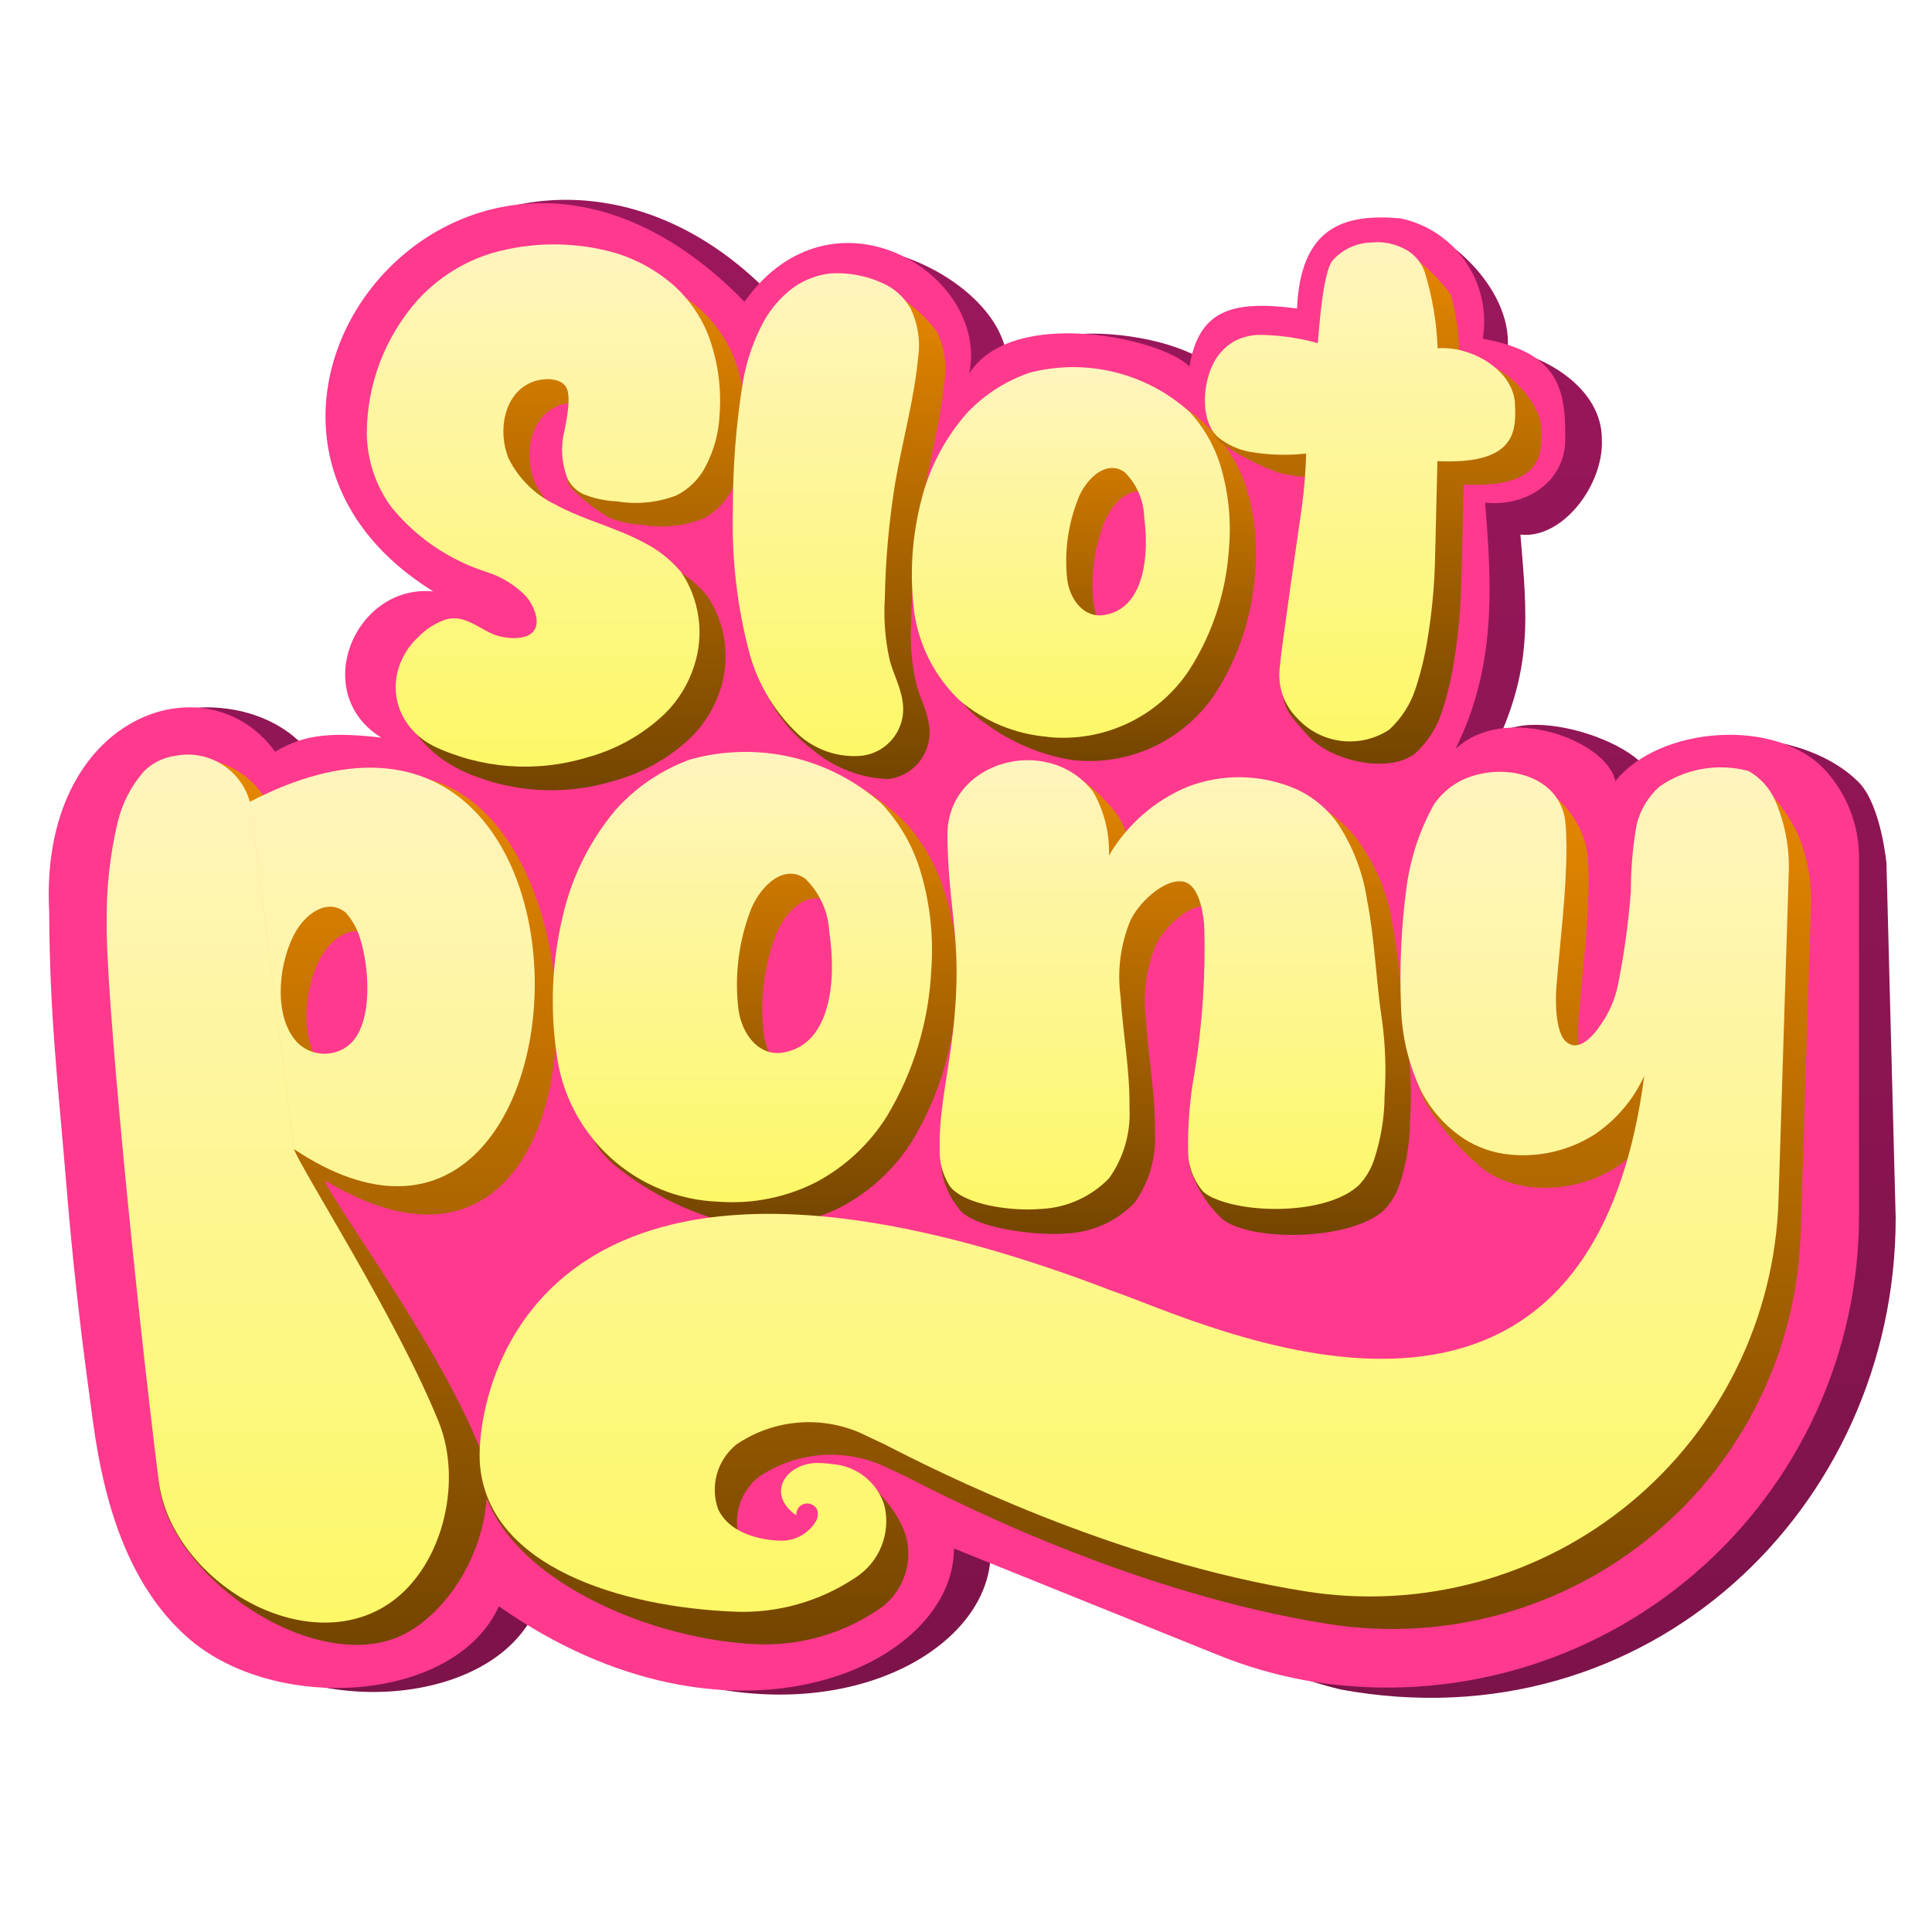
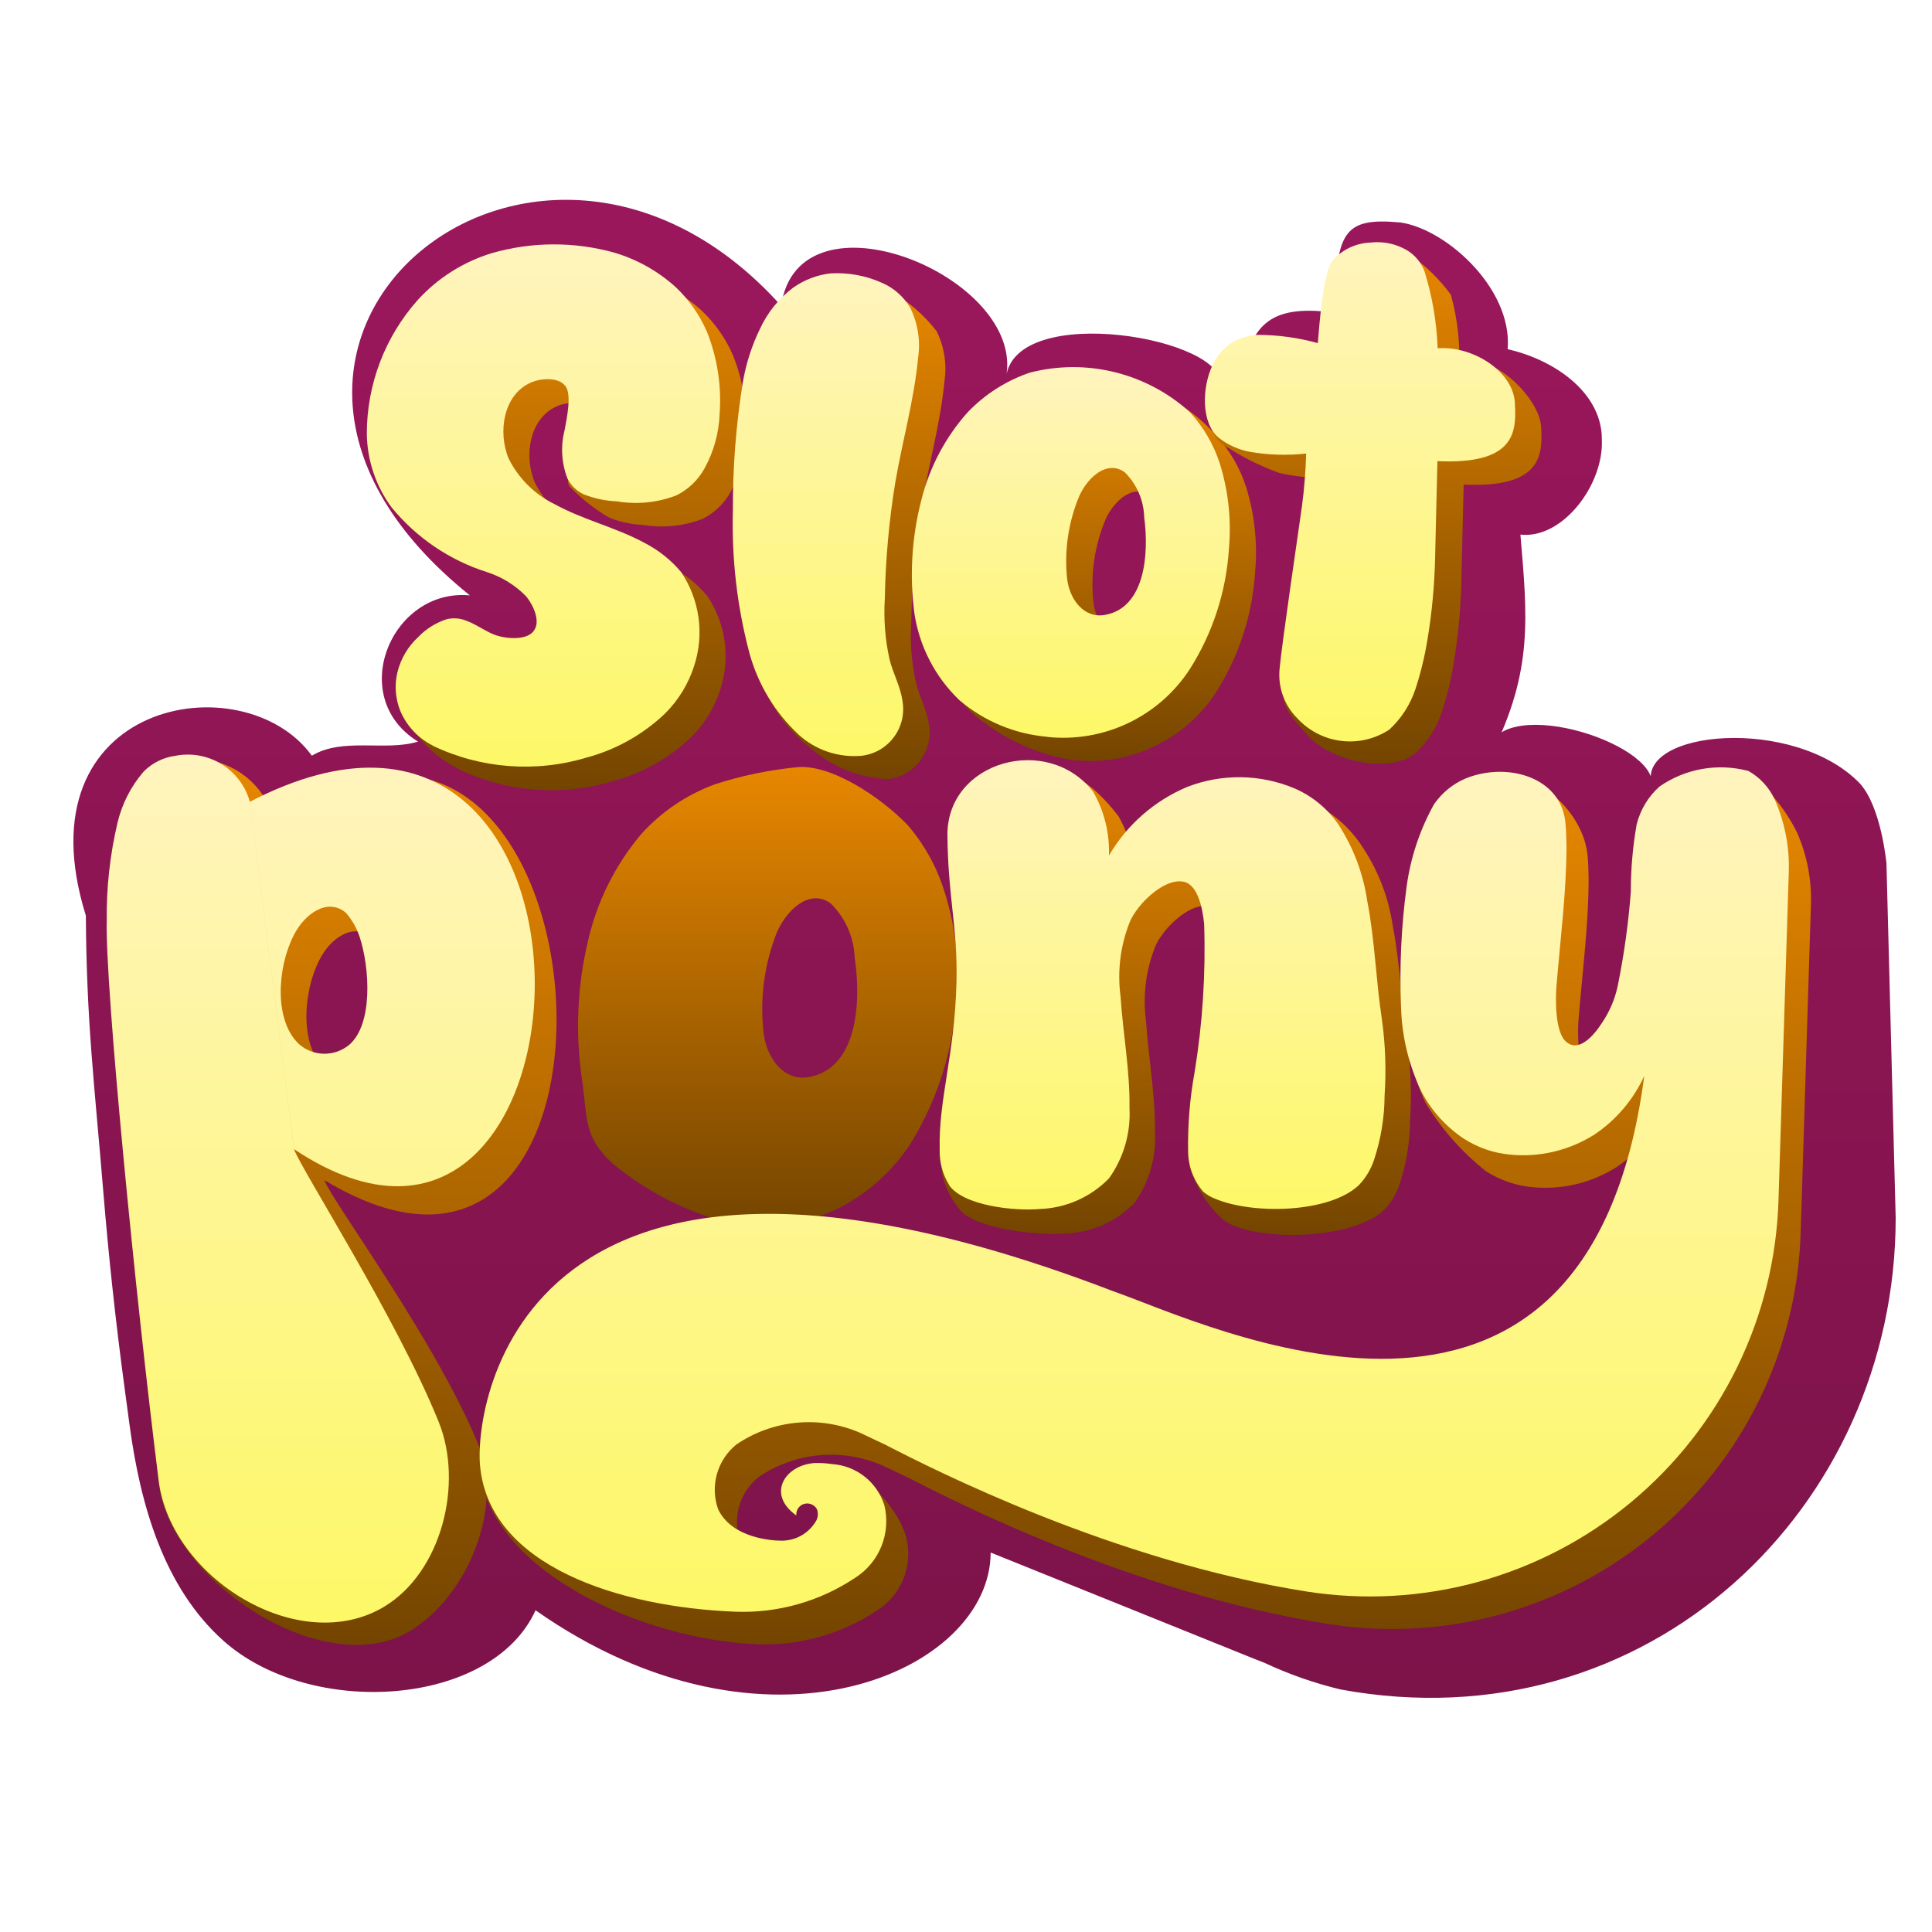
<svg xmlns="http://www.w3.org/2000/svg" width="150" height="150" viewBox="0 0 1000 878" fill="none">
  <g clip-path="url(#clip0_960_40)">
    <mask id="mask0_960_40" style="mask-type:luminance" maskUnits="userSpaceOnUse" x="0" y="0" width="1000" height="878">
      <path d="M0 0H1000V878H0V0Z" fill="white" />
    </mask>
    <g mask="url(#mask0_960_40)">
      <mask id="mask1_960_40" style="mask-type:luminance" maskUnits="userSpaceOnUse" x="-89" y="22" width="1189" height="845">
        <path d="M-88.9 22.217H1099.99V866.875H-88.9V22.217Z" fill="white" />
      </mask>
      <g mask="url(#mask1_960_40)">
        <g filter="url(#filter0_d_960_40)">
          <path d="M787.022 213.721C808.845 216.099 830.167 187.859 829.111 164.519C829.334 137.846 799.211 119.486 771.811 116.263L780.078 120.219C784.8 88.433 749.711 55.925 725.078 52.169C694.434 49.301 692.122 57.503 690.278 98.769C656.3 94.324 646.945 105.782 642.089 134.912L631.511 136.746C636.378 112.162 525.478 92.712 520.7 132.356C531.156 80.343 413.367 32.064 404.323 95.28C277.323 -46.223 82.1 115.907 243.211 245.173C202.623 241.317 178.978 297.753 216.356 320.848C199.511 326.049 177.389 318.481 161.411 328.15C126.178 279.426 9.534 299.198 44.434 410.882C44.767 466.029 48.878 498.115 53.556 554.852C56.274 587.749 59.822 620.564 64.2 653.299L67.134 675.126C72.689 716.059 84.834 758.748 115.656 786.266C160.811 826.543 254.478 820.608 277.2 770.484C396.811 854.405 512.756 802.081 512.756 740.587L649.423 795.69C651.111 796.368 652.756 797.024 654.478 797.669C667.105 803.583 680.298 808.204 693.856 811.461C853.045 840.779 981.2 717.348 981.2 567.41L976.423 383.83C976.423 383.83 973.767 354.857 962.722 342.565C928.722 307.222 846.311 314.957 855.034 343.465C857.734 320.881 772.7 294.686 769.756 327.972L772.2 326.861C793.6 284.039 790.534 256.187 786.967 213.732" fill="url(#paint0_linear_960_40)" />
        </g>
-         <path d="M836.133 343.342C831.578 321.859 778.489 302.599 753.289 326.783C774.689 283.961 772.178 241.595 768.656 199.139C790.478 201.518 811.2 187.792 810.156 164.442C810.378 137.768 804.5 121.097 767.478 114.307C769.771 100.474 766.649 86.289 758.759 74.698C750.869 63.108 738.819 55.004 725.111 52.069C694.467 49.201 673.178 57.403 671.322 98.669C637.345 94.224 620.478 99.636 615.645 128.766C602.311 114.318 524 96.98 501.711 132.289C512.167 80.276 430.6 31.152 385.333 95.213C242.856 -51.635 80.889 156.084 224.222 245.106C183.633 241.25 159.989 297.686 197.367 320.781C173.633 318.136 158.4 318.414 142.422 328.083C107.189 279.371 20.133 308.7 25.445 410.815C25.778 465.962 29.889 498.048 34.567 554.785C37.285 587.682 40.833 620.498 45.211 653.232L48.145 675.06C53.7 715.992 65.844 758.681 96.667 786.199C141.811 826.476 235.489 820.541 258.222 770.417C377.833 854.338 493.778 802.014 493.778 740.521L630.445 795.624C632.133 796.302 633.778 796.957 635.511 797.602C650.09 803.113 665.189 807.134 680.578 809.605C715.472 815.017 751.125 812.796 785.078 803.096C819.031 793.396 850.478 776.446 877.251 753.416C904.023 730.386 925.485 701.823 940.156 669.696C954.827 637.569 962.36 602.641 962.233 567.321V382.83C962.233 366.297 956.127 350.347 945.089 338.041C920.044 310.134 858.933 314.702 836.1 343.342H836.133Z" fill="#FF398D" />
        <g filter="url(#filter1_d_960_40)">
          <path d="M862.611 510.574C856.994 522.923 848.058 533.469 836.8 541.037C823.721 549.357 808.219 553.022 792.8 551.439C784.365 550.615 776.249 547.792 769.122 543.204C756.768 533.418 746.236 521.529 738.011 508.084C731.477 494.448 727.885 479.589 727.467 464.473C727.089 443.545 736.256 433.354 739.533 412.727C741.562 397.748 746.383 383.283 753.744 370.082C757.7 364.348 765.533 344.32 771.967 341.731C793.289 333.129 818.778 355.901 821.611 378.763C822.089 382.775 822.178 387.198 822.267 391.632C822.267 415.383 819.111 439.622 817.122 463.817C816.445 471.075 816.367 488.39 822.133 493.08C828.311 498.559 835.878 490.702 840.611 483.333C844.548 477.544 847.322 471.044 848.778 464.195C852.067 448.053 854.338 431.721 855.578 415.294C855.557 403.658 856.565 392.044 858.589 380.585C860.467 373.005 864.583 366.166 870.4 360.958C880.4 352.645 897.845 335.796 909.7 341.12C918.156 348.646 925.092 357.723 930.133 367.86C935.35 379.708 937.808 392.587 937.322 405.525L932.022 575.146C931.089 605.149 923.784 634.611 910.594 661.574C897.403 688.537 878.628 712.385 855.515 731.532C832.403 750.68 805.483 764.691 776.541 772.633C747.6 780.575 717.301 782.267 687.656 777.597C587.778 761.815 494.878 714.614 469.511 701.544L456.556 695.443C446.232 690.983 434.948 689.208 423.754 690.282C412.561 691.357 401.821 695.246 392.533 701.589C387.71 705.515 384.22 710.838 382.541 716.828C380.862 722.817 381.077 729.179 383.156 735.042C390.2 749.956 410.933 751.29 415.489 751.312C418.998 751.421 422.476 750.626 425.589 749.003C428.703 747.38 431.346 744.983 433.267 742.043C434.016 741.063 434.506 739.909 434.691 738.689C434.875 737.469 434.748 736.222 434.322 735.064C433.817 734.12 433.043 733.347 432.1 732.841L438.044 699.766C451.878 701.566 466.589 721.994 469.156 733.03C470.87 740.089 470.327 747.508 467.602 754.242C464.877 760.975 460.108 766.683 453.967 770.562L453.878 770.617C435.658 782.737 414.101 788.843 392.233 788.077C332.089 785.754 253.344 749.712 248.5 697.754C245.4 664.624 282.244 504.961 587.222 622.046C635.189 638.628 832.967 736.086 862.511 510.551" fill="url(#paint1_linear_960_40)" />
        </g>
        <g filter="url(#filter2_d_960_40)">
          <path d="M165.356 544.482L142.545 364.67C315.622 230.914 346.834 655.977 167.856 547.805M167.856 547.805C171.934 558.919 225.989 631.471 247.856 685.362C260.867 717.47 241.778 763.493 212.078 781.298C168.245 807.56 88.678 756.058 82.278 705.356C72.605 612.605 68.002 519.395 68.489 426.141C68.289 409.148 70.154 392.194 74.045 375.651C76.911 366.315 78.656 348.533 85.745 341.598C90.334 337.152 91.089 330.928 97.734 329.939C108.182 329.169 118.546 332.291 126.831 338.705C135.116 345.119 140.736 354.371 142.611 364.681M193.9 490.658C206.522 480.077 204.7 450.647 199.456 434.699C197.941 430.04 195.479 425.745 192.222 422.085C182.667 414.216 170.8 422.896 165.367 433.799C156.789 450.414 154.911 478.31 168.356 490.424C171.92 493.438 176.426 495.11 181.093 495.151C185.761 495.191 190.295 493.598 193.911 490.646L193.9 490.658Z" fill="url(#paint2_linear_960_40)" />
        </g>
        <g filter="url(#filter3_d_960_40)">
          <path d="M384.9 571.723C359.866 566.638 336.488 555.41 316.867 539.048C301.856 525.144 304.178 515.708 301.178 495.303C297.731 471.627 298.79 447.512 304.3 424.23C308.915 403.782 318.381 384.745 331.9 368.727C342.357 357.117 355.5 348.248 370.178 342.898C383.811 338.507 397.871 335.575 412.122 334.151C429.534 332.162 455.456 349.211 469.722 363.97C478.238 373.826 484.664 385.309 488.611 397.723C494.25 415.042 496.473 433.292 495.156 451.459C493.919 478.354 486.007 504.517 472.134 527.589C463.123 541.913 450.53 553.636 435.6 561.598C419.95 569.565 402.409 573.068 384.9 571.723ZM419.511 494.336C443.3 489.39 446.045 456.738 442.367 432.465C441.912 421.895 437.441 411.897 429.867 404.513C419.2 397 407.478 407.381 402.089 419.662C395.514 436.28 393.177 454.273 395.289 472.019C397.011 485.356 406.4 497.304 419.456 494.336H419.511Z" fill="url(#paint3_linear_960_40)" />
        </g>
        <g filter="url(#filter4_d_960_40)">
          <path d="M496.211 562.387C491.666 556.862 488.64 550.246 487.433 543.193C486.778 517.109 507.345 495.903 508.233 457.916C508.889 429.909 503.845 414.305 503.545 382.119C503.211 343.62 540.322 308.878 578.956 359.535C584.721 369.558 587.558 380.999 587.144 392.555C596.233 376.996 608.355 359.058 624.922 352.456C639.004 345.815 655.036 344.587 669.965 349.005C684.894 353.424 697.676 363.181 705.878 376.418C713.659 388.369 718.765 401.862 720.844 415.972C724.811 436.222 725.289 456.771 728.455 477.399C730.269 490.494 730.731 503.741 729.833 516.931C729.776 528.145 727.954 539.281 724.433 549.928C722.83 554.854 720.151 559.36 716.589 563.12C701.322 577.657 658.344 579.525 638.811 571.434C636.445 570.57 634.249 569.299 632.322 567.677C624.7 560.395 619.026 551.315 615.822 541.27C614.711 527.811 629.855 518.22 631.478 504.817C635.636 479.426 637.3 453.69 636.445 427.975C635.578 419.273 632.911 406.147 624.367 405.903C614.667 405.225 601.8 417.85 597.989 426.83C593.092 439.053 591.43 452.332 593.167 465.384C594.455 484.767 598.078 503.839 597.8 523.177C598.497 536.161 594.767 548.998 587.222 559.586C577.762 569.337 564.888 575.034 551.311 575.479C538.444 576.657 503.533 573.256 496.156 562.409L496.211 562.387Z" fill="url(#paint4_linear_960_40)" />
        </g>
        <g filter="url(#filter5_d_960_40)">
          <path d="M237.577 335.096C227.724 330.268 219.327 322.913 213.244 313.779C210.677 307.389 217.566 303.499 219.222 297.242C220.936 290.169 224.715 283.766 230.077 278.848C234.108 274.67 239.097 271.538 244.611 269.724C248.092 268.855 251.761 269.14 255.066 270.535C260.688 272.558 265.433 276.559 271.033 278.248C276.633 279.938 286.433 280.471 289.788 275.748C293.466 271.024 289.788 262.733 286.033 258.021C280.555 252.086 285.9 234.348 278.255 231.781C258.901 225.643 241.75 214.009 228.888 198.295C220.544 186.97 203.677 187.67 203.333 173.711C203.336 148.189 212.715 123.559 229.688 104.504C240.026 93.138 253.233 84.765 267.922 80.265C288.618 74.291 310.564 74.175 331.322 79.931C343.235 83.433 354.196 89.597 363.377 97.958C370.217 104.463 375.671 112.285 379.411 120.953C384.804 134.485 387.042 149.069 385.955 163.597C385.573 173.41 382.91 183 378.177 191.604C374.847 197.662 369.74 202.554 363.544 205.619C353.752 209.379 343.13 210.438 332.789 208.686C326.814 208.451 320.924 207.187 315.377 204.952C307.753 200.522 300.798 195.028 294.722 188.637C290.8 181.012 304.466 180.09 305.7 171.966C306.733 166.409 309.689 152.916 305.922 148.849C302.466 144.459 293.377 144.881 287.966 147.415C274.266 153.583 270.922 172.599 276.777 186.658C281.924 196.942 290.311 205.245 300.644 210.287C315.333 218.389 332.088 222.167 347.111 230.292C354.344 234.008 360.765 239.127 366 245.351C370.748 252.367 373.837 260.373 375.03 268.762C376.224 277.15 375.492 285.7 372.888 293.763C369.931 303.121 364.75 311.621 357.789 318.536C346.47 329.34 332.633 337.145 317.533 341.242C291.049 349.3 262.509 347.147 237.533 335.207L237.577 335.096Z" fill="url(#paint5_linear_960_40)" />
        </g>
        <g filter="url(#filter6_d_960_40)">
          <path d="M419.689 324.349C407.558 315.057 398.443 302.386 393.489 287.928C386 264.256 393.356 238.138 392.978 213.465C392.87 191.245 394.587 169.054 398.112 147.115C399.737 137.477 402.73 128.121 407 119.33C410.91 110.84 416.88 103.463 424.367 97.869C430.043 93.907 436.614 91.417 443.489 90.623C452.223 89.823 451.945 83.955 460.267 87.344C469.791 92.656 478.143 99.839 484.823 108.461C488.744 116.461 490.151 125.463 488.856 134.278C486.801 155.873 480.811 177.045 477.1 198.406C473.825 218.416 472.005 238.637 471.656 258.91C470.991 269.343 471.787 279.817 474.023 290.029C475.734 297.42 479.678 304.044 480.767 311.779C481.36 315.057 481.274 318.422 480.513 321.665C479.752 324.908 478.333 327.96 476.345 330.632C474.356 333.303 471.839 335.538 468.951 337.197C466.064 338.856 462.866 339.904 459.556 340.275C444.86 339.656 430.815 334.037 419.745 324.349H419.689Z" fill="url(#paint6_linear_960_40)" />
        </g>
        <g filter="url(#filter7_d_960_40)">
          <path d="M555.811 330.506C539.288 327.98 523.627 321.473 510.178 311.546C490.9 298.453 489.067 283.083 486.844 266.323C484.291 246.789 485.517 226.946 490.456 207.875C494.621 191.08 502.804 175.549 514.3 162.619C523.251 153.202 534.36 146.107 546.667 141.947C558.553 137.025 571.368 134.75 584.222 135.279C601.747 139.415 617.558 148.886 629.478 162.386C636.457 170.01 641.722 179.041 644.922 188.87C649.389 203.191 650.993 218.251 649.645 233.192C648.231 255.341 641.244 276.772 629.333 295.497C621.473 307.527 610.448 317.157 597.471 323.328C584.494 329.498 570.068 331.97 555.778 330.473L555.811 330.506ZM585.811 267.334C605.811 263.622 608.522 236.782 605.811 216.755C605.563 208.016 601.958 199.709 595.744 193.56C586.933 187.203 576.989 195.583 572.333 205.597C566.606 219.156 564.4 233.944 565.922 248.585C567.178 259.588 574.889 269.568 585.833 267.345L585.811 267.334Z" fill="url(#paint7_linear_960_40)" />
        </g>
        <g filter="url(#filter8_d_960_40)">
          <path d="M755.155 129.522C764.844 112.851 797.733 141.258 797.744 158.918C798.5 173.455 797.011 189.626 757.589 187.814L756.411 237.16C756.131 251.642 754.795 266.084 752.411 280.371C750.998 289.061 748.906 297.626 746.155 305.989C743.491 313.945 738.859 321.098 732.689 326.783C719.355 337.719 689.356 331.095 677.389 318.225C666.378 306.078 663.589 302.666 664.411 292.53C665.278 282.071 685.844 222.267 687.389 211.509C688.638 202.361 689.398 193.153 689.667 183.924C680.48 184.631 671.239 183.923 662.267 181.824C651.696 178.04 641.646 172.936 632.355 166.631C623.2 158.985 623.756 140.38 629.278 128.988C631.656 123.954 647.589 128.499 652.389 125.821C656.213 123.815 660.431 122.677 664.744 122.487C675.214 122.524 685.632 123.959 695.722 126.754C696.422 118.363 698.378 90.756 703.144 84.232C707.589 78.009 704.255 65.917 711.522 65.25C718.095 64.512 724.728 65.944 730.411 69.329C738.305 74.921 745.249 81.747 750.978 89.545C754.575 102.524 755.968 116.015 755.1 129.455L755.155 129.522Z" fill="url(#paint8_linear_960_40)" />
        </g>
        <path d="M152.167 533.768L129.334 353.99C329.178 250.241 315.056 642.474 152.145 533.768M152.145 533.768C156.223 544.882 205.223 621.002 227.045 674.915C240.056 707.023 228.523 752.835 198.8 770.651C154.967 796.913 88.512 756.102 82.134 705.379C70.145 610.277 54.356 449.425 55.245 415.472C55.045 398.479 56.91 381.524 60.8 364.981C63.103 355.127 67.766 345.98 74.389 338.33C78.805 333.884 84.568 331.024 90.778 330.195C99.009 328.576 107.547 330.121 114.69 334.521C121.832 338.921 127.053 345.853 129.312 353.934M180.6 479.922C193.223 469.341 191.4 439.911 186.156 423.963C184.642 419.304 182.179 415.009 178.923 411.349C169.367 403.48 157.5 412.16 152.067 423.063C143.489 439.678 141.612 467.574 155.056 479.688C158.62 482.702 163.127 484.374 167.794 484.415C172.461 484.455 176.995 482.862 180.612 479.91L180.6 479.922Z" fill="url(#paint9_linear_960_40)" />
-         <path d="M371.822 560.998C351.077 560.235 331.277 552.134 315.945 538.135C300.613 524.137 290.746 505.15 288.1 484.556C284.653 460.88 285.712 436.765 291.222 413.483C295.837 393.035 305.304 373.998 318.822 357.98C329.278 346.37 342.421 337.501 357.1 332.151C374.264 327.317 392.37 326.891 409.742 330.912C427.114 334.934 443.192 343.272 456.489 355.157C465.004 364.299 471.484 375.144 475.5 386.976C481.138 404.295 483.361 422.545 482.044 440.712C480.809 467.607 472.896 493.771 459.022 516.842C450.013 531.17 437.42 542.897 422.489 550.862C406.839 558.829 389.297 562.332 371.789 560.987L371.822 560.998ZM406.422 483.6C430.211 478.654 432.955 446.002 429.277 421.729C428.823 411.159 424.352 401.161 416.777 393.777C406.111 386.264 394.389 396.645 389 408.926C382.424 425.544 380.087 443.537 382.2 461.283C383.922 474.62 393.311 486.568 406.378 483.6H406.422Z" fill="url(#paint10_linear_960_40)" />
        <path d="M491.211 552.251C487.853 546.75 486.176 540.388 486.389 533.946C485.733 507.873 494.166 485.167 495.078 447.18C495.733 419.173 490.689 403.569 490.389 371.383C490.055 332.884 542.356 318.469 565.8 348.799C571.565 358.822 574.402 370.263 573.989 381.819C583.293 365.927 597.489 353.474 614.456 346.321C632.506 339.304 652.585 339.627 670.4 347.221C679.391 351.198 687.109 357.582 692.7 365.67C700.481 377.622 705.587 391.115 707.667 405.225C711.633 425.474 712.111 446.024 715.278 466.651C717.092 479.747 717.553 492.994 716.655 506.184C716.598 517.398 714.776 528.534 711.256 539.181C709.652 544.106 706.972 548.613 703.411 552.373C688.144 566.91 648.855 567.699 629.3 559.608C626.934 558.745 624.738 557.473 622.811 555.852C617.836 550.065 615.059 542.711 614.967 535.08C614.724 521.348 615.841 507.626 618.3 494.114C622.458 468.724 624.122 442.987 623.267 417.272C622.4 408.57 619.733 395.444 611.189 395.2C601.489 394.522 588.622 407.148 584.811 416.128C579.914 428.35 578.253 441.629 579.989 454.682C581.278 474.064 584.9 493.136 584.622 512.474C585.319 525.458 581.59 538.295 574.044 548.883C564.586 558.636 551.71 564.334 538.133 564.776C525.266 565.954 498.533 563.187 491.133 552.284L491.211 552.251Z" fill="url(#paint11_linear_960_40)" />
        <path d="M224.034 324.927C216.52 321.167 210.58 314.867 207.267 307.144C204.659 300.779 204.104 293.758 205.678 287.062C207.392 279.989 211.171 273.586 216.534 268.668C220.564 264.49 225.553 261.358 231.067 259.543C234.548 258.675 238.217 258.96 241.523 260.355C247.145 262.378 251.889 266.379 257.489 268.068C263.089 269.757 272.889 270.291 276.245 265.567C279.923 260.844 276.245 252.553 272.489 247.84C266.834 241.978 259.813 237.61 252.056 235.126C232.702 228.988 215.551 217.354 202.689 201.64C194.527 190.595 190.041 177.264 189.867 163.53C189.859 138.005 199.231 113.366 216.201 94.302C226.538 82.935 239.745 74.562 254.434 70.062C275.13 64.088 297.076 63.973 317.834 69.729C329.747 73.23 340.708 79.394 349.889 87.755C356.729 94.261 362.183 102.083 365.923 110.75C371.315 124.283 373.554 138.867 372.467 153.394C372.085 163.208 369.422 172.797 364.689 181.401C361.361 187.464 356.253 192.359 350.056 195.427C340.264 199.188 329.642 200.247 319.3 198.495C313.325 198.259 307.436 196.996 301.89 194.76C298.344 193.047 295.468 190.205 293.712 186.681C290.634 178.713 290.114 169.985 292.223 161.708C293.256 156.151 296.212 142.658 292.445 138.591C288.989 134.201 279.901 134.623 274.489 137.157C260.789 143.325 257.445 162.341 263.301 176.4C268.442 186.681 276.831 194.979 287.167 200.006C301.856 208.108 318.612 211.887 333.634 220.011C340.867 223.727 347.288 228.847 352.523 235.071C357.266 242.1 360.345 250.119 361.525 258.518C362.706 266.916 361.956 275.473 359.334 283.538C356.377 292.896 351.195 301.396 344.234 308.311C332.915 319.116 319.078 326.92 303.978 331.017C277.495 339.075 248.954 336.922 223.978 324.982L224.034 324.927Z" fill="url(#paint12_linear_960_40)" />
        <path d="M413.078 318.981C401.081 307.672 392.408 293.293 388 277.404C381.571 253.264 378.656 228.323 379.345 203.351C379.233 181.132 380.946 158.94 384.467 137.001C386.092 127.364 389.085 118.008 393.356 109.217C397.267 100.728 403.237 93.351 410.723 87.756C416.398 83.793 422.969 81.303 429.845 80.509C438.859 79.966 447.872 81.585 456.134 85.233C462.452 87.857 467.736 92.479 471.178 98.392C475.1 106.392 476.506 115.393 475.211 124.209C473.156 145.804 467.167 166.976 463.456 188.337C460.174 208.342 458.347 228.56 457.989 248.83C457.324 259.262 458.12 269.737 460.356 279.949C462.067 287.339 466.012 293.963 467.101 301.699C467.694 304.976 467.607 308.341 466.846 311.584C466.085 314.827 464.667 317.879 462.678 320.551C460.689 323.223 458.172 325.458 455.284 327.117C452.397 328.776 449.199 329.823 445.889 330.195C439.938 330.72 433.943 329.994 428.289 328.065C422.634 326.136 417.446 323.045 413.056 318.992L413.078 318.981Z" fill="url(#paint13_linear_960_40)" />
        <path d="M542.223 320.381C525.405 318.984 509.447 312.354 496.589 301.421C483.996 289.364 475.785 273.45 473.256 256.198C470.718 236.673 471.955 216.842 476.9 197.783C481.066 180.989 489.248 165.458 500.745 152.527C509.696 143.111 520.805 136.015 533.111 131.856C547.529 128.148 562.642 128.081 577.092 131.66C591.543 135.239 604.878 142.352 615.9 152.361C622.882 159.985 628.152 169.015 631.356 178.845C635.823 193.166 637.427 208.227 636.078 223.168C634.664 245.316 627.677 266.747 615.767 285.472C607.906 297.503 596.881 307.132 583.904 313.303C570.928 319.473 556.502 321.945 542.211 320.448L542.223 320.381ZM572.222 257.21C592.222 253.497 594.934 226.657 592.223 206.63C591.974 197.891 588.369 189.584 582.156 183.435C573.345 177.078 563.4 185.458 558.745 195.472C553.017 209.031 550.811 223.819 552.333 238.46C553.589 249.463 561.3 259.443 572.245 257.221L572.222 257.21Z" fill="url(#paint14_linear_960_40)" />
        <path d="M744.267 119.286C761.856 117.852 784.133 131.155 784.156 148.793C784.911 163.33 783.422 179.501 744 177.689L742.822 227.035C742.542 241.513 741.205 255.952 738.822 270.235C737.409 278.925 735.317 287.49 732.567 295.853C729.902 303.809 725.27 310.962 719.1 316.647C711.728 321.512 702.86 323.578 694.098 322.474C685.335 321.369 677.257 317.166 671.322 310.623C667.982 307.249 665.443 303.167 663.893 298.679C662.342 294.191 661.821 289.411 662.367 284.694C663.233 274.236 672.3 212.131 673.845 201.34C675.075 192.191 675.817 182.983 676.067 173.755C666.306 174.845 656.44 174.535 646.767 172.833C640.91 171.734 635.408 169.228 630.734 165.531C621.578 157.884 622.133 139.28 627.656 127.888C630.026 122.775 633.903 118.509 638.767 115.663C642.59 113.657 646.809 112.519 651.122 112.328C661.592 112.366 672.01 113.801 682.1 116.596C682.8 108.205 684.756 80.598 689.522 74.074C692.016 71.188 695.08 68.85 698.523 67.209C701.965 65.568 705.711 64.659 709.522 64.539C716.095 63.8 722.728 65.233 728.411 68.617C732.483 71.131 735.609 74.921 737.3 79.398C741.332 92.302 743.626 105.686 744.122 119.197L744.267 119.286Z" fill="url(#paint15_linear_960_40)" />
        <path d="M851.145 495.737C845.527 508.086 836.591 518.632 825.334 526.2C812.255 534.52 796.753 538.185 781.334 536.602C772.899 535.778 764.782 532.955 757.656 528.367C748.414 522.21 740.871 513.824 735.723 503.983C729.189 490.347 725.596 475.488 725.178 460.372C724.311 439.5 725.278 418.592 728.067 397.89C730.096 382.911 734.916 368.446 742.278 355.245C746.359 349.333 752.04 344.706 758.656 341.909C779.978 333.307 807.311 341.042 810.156 363.914C810.634 367.926 810.723 372.35 810.811 376.784C810.811 400.535 807.656 424.774 805.667 448.969C804.989 456.226 804.911 473.542 810.678 478.232C816.856 483.711 824.423 475.854 829.156 468.485C833.092 462.695 835.866 456.195 837.323 449.347C840.611 433.205 842.882 416.873 844.123 400.446C844.102 388.81 845.109 377.195 847.134 365.737C849.012 358.157 853.127 351.318 858.945 346.11C865.577 341.5 873.135 338.392 881.091 337.002C889.046 335.612 897.21 335.975 905.011 338.063C911.039 341.464 915.824 346.701 918.667 353.011C923.883 364.86 926.341 377.739 925.856 390.677L920.545 560.297C919.615 590.302 912.313 619.766 899.123 646.731C885.933 673.696 867.158 697.544 844.045 716.693C820.932 735.842 794.01 749.852 765.067 757.792C736.125 765.733 705.824 767.422 676.178 762.748C576.3 746.967 483.4 699.766 458.034 686.685L445.078 680.572C434.757 676.117 423.478 674.343 412.288 675.418C401.099 676.493 390.363 680.38 381.078 686.718C376.255 690.645 372.765 695.968 371.086 701.957C369.407 707.946 369.621 714.309 371.7 720.171C378.745 735.086 399.478 736.42 404.034 736.442C407.543 736.551 411.021 735.755 414.134 734.132C417.247 732.509 419.891 730.113 421.811 727.173C422.561 726.193 423.051 725.039 423.235 723.819C423.42 722.599 423.293 721.351 422.867 720.193C422.361 719.25 421.588 718.476 420.645 717.971C419.747 717.443 418.72 717.175 417.679 717.196C416.638 717.217 415.624 717.526 414.748 718.089C413.872 718.652 413.169 719.447 412.717 720.386C412.266 721.324 412.083 722.369 412.189 723.405C396.634 712.425 406.211 697.332 421.611 696.265C424.651 696.171 427.694 696.353 430.7 696.81C436.842 697.216 442.716 699.477 447.547 703.292C452.377 707.108 455.937 712.3 457.756 718.182C459.471 725.241 458.927 732.66 456.202 739.393C453.477 746.127 448.708 751.835 442.567 755.713L442.478 755.769C424.259 767.889 402.701 773.995 380.834 773.229C320.689 770.906 253.345 749.712 248.478 697.743C245.378 664.613 270.823 490.124 575.811 607.198C623.778 623.78 821.545 721.238 851.089 495.703" fill="url(#paint16_linear_960_40)" />
      </g>
    </g>
  </g>
  <defs>
    <filter id="filter0_d_960_40" x="34.992" y="39.429" width="949.208" height="781.372" filterUnits="userSpaceOnUse" color-interpolation-filters="sRGB">
      <feFlood flood-opacity="0" result="BackgroundImageFix" />
      <feColorMatrix in="SourceAlpha" type="matrix" values="0 0 0 0 0 0 0 0 0 0 0 0 0 0 0 0 0 0 127 0" result="hardAlpha" />
      <feOffset dy="2" />
      <feGaussianBlur stdDeviation="1.5" />
      <feColorMatrix type="matrix" values="0 0 0 0 0 0 0 0 0 0 0 0 0 0 0 0 0 0 0.333 0" />
      <feBlend mode="normal" in2="BackgroundImageFix" result="effect1_dropShadow_960_40" />
      <feBlend mode="normal" in="SourceGraphic" in2="effect1_dropShadow_960_40" result="shape" />
    </filter>
    <filter id="filter1_d_960_40" x="245.331" y="338.872" width="695.052" height="454.27" filterUnits="userSpaceOnUse" color-interpolation-filters="sRGB">
      <feFlood flood-opacity="0" result="BackgroundImageFix" />
      <feColorMatrix in="SourceAlpha" type="matrix" values="0 0 0 0 0 0 0 0 0 0 0 0 0 0 0 0 0 0 127 0" result="hardAlpha" />
      <feOffset dy="2" />
      <feGaussianBlur stdDeviation="1.5" />
      <feColorMatrix type="matrix" values="0 0 0 0 0 0 0 0 0 0 0 0 0 0 0 0 0 0 0.376 0" />
      <feBlend mode="normal" in2="BackgroundImageFix" result="effect1_dropShadow_960_40" />
      <feBlend mode="normal" in="SourceGraphic" in2="effect1_dropShadow_960_40" result="shape" />
    </filter>
    <filter id="filter2_d_960_40" x="65.454" y="328.824" width="225.613" height="464.562" filterUnits="userSpaceOnUse" color-interpolation-filters="sRGB">
      <feFlood flood-opacity="0" result="BackgroundImageFix" />
      <feColorMatrix in="SourceAlpha" type="matrix" values="0 0 0 0 0 0 0 0 0 0 0 0 0 0 0 0 0 0 127 0" result="hardAlpha" />
      <feOffset dy="2" />
      <feGaussianBlur stdDeviation="1.5" />
      <feColorMatrix type="matrix" values="0 0 0 0 0 0 0 0 0 0 0 0 0 0 0 0 0 0 0.376 0" />
      <feBlend mode="normal" in2="BackgroundImageFix" result="effect1_dropShadow_960_40" />
      <feBlend mode="normal" in="SourceGraphic" in2="effect1_dropShadow_960_40" result="shape" />
    </filter>
    <filter id="filter3_d_960_40" x="296.197" y="332.992" width="202.327" height="244.011" filterUnits="userSpaceOnUse" color-interpolation-filters="sRGB">
      <feFlood flood-opacity="0" result="BackgroundImageFix" />
      <feColorMatrix in="SourceAlpha" type="matrix" values="0 0 0 0 0 0 0 0 0 0 0 0 0 0 0 0 0 0 127 0" result="hardAlpha" />
      <feOffset dy="2" />
      <feGaussianBlur stdDeviation="1.5" />
      <feColorMatrix type="matrix" values="0 0 0 0 0 0 0 0 0 0 0 0 0 0 0 0 0 0 0.376 0" />
      <feBlend mode="normal" in2="BackgroundImageFix" result="effect1_dropShadow_960_40" />
      <feBlend mode="normal" in="SourceGraphic" in2="effect1_dropShadow_960_40" result="shape" />
    </filter>
    <filter id="filter4_d_960_40" x="484.418" y="333.219" width="248.86" height="247.977" filterUnits="userSpaceOnUse" color-interpolation-filters="sRGB">
      <feFlood flood-opacity="0" result="BackgroundImageFix" />
      <feColorMatrix in="SourceAlpha" type="matrix" values="0 0 0 0 0 0 0 0 0 0 0 0 0 0 0 0 0 0 127 0" result="hardAlpha" />
      <feOffset dy="2" />
      <feGaussianBlur stdDeviation="1.5" />
      <feColorMatrix type="matrix" values="0 0 0 0 0 0 0 0 0 0 0 0 0 0 0 0 0 0 0.376 0" />
      <feBlend mode="normal" in2="BackgroundImageFix" result="effect1_dropShadow_960_40" />
      <feBlend mode="normal" in="SourceGraphic" in2="effect1_dropShadow_960_40" result="shape" />
    </filter>
    <filter id="filter5_d_960_40" x="200.333" y="74.698" width="188.89" height="276.34" filterUnits="userSpaceOnUse" color-interpolation-filters="sRGB">
      <feFlood flood-opacity="0" result="BackgroundImageFix" />
      <feColorMatrix in="SourceAlpha" type="matrix" values="0 0 0 0 0 0 0 0 0 0 0 0 0 0 0 0 0 0 127 0" result="hardAlpha" />
      <feOffset dy="2" />
      <feGaussianBlur stdDeviation="1.5" />
      <feColorMatrix type="matrix" values="0 0 0 0 0 0 0 0 0 0 0 0 0 0 0 0 0 0 0.376 0" />
      <feBlend mode="normal" in2="BackgroundImageFix" result="effect1_dropShadow_960_40" />
      <feBlend mode="normal" in="SourceGraphic" in2="effect1_dropShadow_960_40" result="shape" />
    </filter>
    <filter id="filter6_d_960_40" x="387.111" y="85.299" width="105.213" height="259.976" filterUnits="userSpaceOnUse" color-interpolation-filters="sRGB">
      <feFlood flood-opacity="0" result="BackgroundImageFix" />
      <feColorMatrix in="SourceAlpha" type="matrix" values="0 0 0 0 0 0 0 0 0 0 0 0 0 0 0 0 0 0 127 0" result="hardAlpha" />
      <feOffset dy="2" />
      <feGaussianBlur stdDeviation="1.5" />
      <feColorMatrix type="matrix" values="0 0 0 0 0 0 0 0 0 0 0 0 0 0 0 0 0 0 0.376 0" />
      <feBlend mode="normal" in2="BackgroundImageFix" result="effect1_dropShadow_960_40" />
      <feBlend mode="normal" in="SourceGraphic" in2="effect1_dropShadow_960_40" result="shape" />
    </filter>
    <filter id="filter7_d_960_40" x="482.548" y="134.204" width="170.56" height="201.694" filterUnits="userSpaceOnUse" color-interpolation-filters="sRGB">
      <feFlood flood-opacity="0" result="BackgroundImageFix" />
      <feColorMatrix in="SourceAlpha" type="matrix" values="0 0 0 0 0 0 0 0 0 0 0 0 0 0 0 0 0 0 127 0" result="hardAlpha" />
      <feOffset dy="2" />
      <feGaussianBlur stdDeviation="1.5" />
      <feColorMatrix type="matrix" values="0 0 0 0 0 0 0 0 0 0 0 0 0 0 0 0 0 0 0.376 0" />
      <feBlend mode="normal" in2="BackgroundImageFix" result="effect1_dropShadow_960_40" />
      <feBlend mode="normal" in="SourceGraphic" in2="effect1_dropShadow_960_40" result="shape" />
    </filter>
    <filter id="filter8_d_960_40" x="622.271" y="64.061" width="178.597" height="273.237" filterUnits="userSpaceOnUse" color-interpolation-filters="sRGB">
      <feFlood flood-opacity="0" result="BackgroundImageFix" />
      <feColorMatrix in="SourceAlpha" type="matrix" values="0 0 0 0 0 0 0 0 0 0 0 0 0 0 0 0 0 0 127 0" result="hardAlpha" />
      <feOffset dy="2" />
      <feGaussianBlur stdDeviation="1.5" />
      <feColorMatrix type="matrix" values="0 0 0 0 0 0 0 0 0 0 0 0 0 0 0 0 0 0 0.376 0" />
      <feBlend mode="normal" in2="BackgroundImageFix" result="effect1_dropShadow_960_40" />
      <feBlend mode="normal" in="SourceGraphic" in2="effect1_dropShadow_960_40" result="shape" />
    </filter>
    <linearGradient id="paint0_linear_960_40" x1="509.596" y1="40.429" x2="509.596" y2="815.8" gradientUnits="userSpaceOnUse">
      <stop stop-color="#9B175C" />
      <stop offset="1" stop-color="#7C1349" />
    </linearGradient>
    <linearGradient id="paint1_linear_960_40" x1="592.857" y1="339.872" x2="592.857" y2="788.141" gradientUnits="userSpaceOnUse">
      <stop stop-color="#E78700" />
      <stop offset="1" stop-color="#744500" />
    </linearGradient>
    <linearGradient id="paint2_linear_960_40" x1="178.261" y1="329.824" x2="178.261" y2="788.387" gradientUnits="userSpaceOnUse">
      <stop stop-color="#E78700" />
      <stop offset="1" stop-color="#744500" />
    </linearGradient>
    <linearGradient id="paint3_linear_960_40" x1="397.361" y1="333.992" x2="397.361" y2="572.003" gradientUnits="userSpaceOnUse">
      <stop stop-color="#E78700" />
      <stop offset="1" stop-color="#744500" />
    </linearGradient>
    <linearGradient id="paint4_linear_960_40" x1="608.848" y1="334.219" x2="608.848" y2="576.196" gradientUnits="userSpaceOnUse">
      <stop stop-color="#E78700" />
      <stop offset="1" stop-color="#744500" />
    </linearGradient>
    <linearGradient id="paint5_linear_960_40" x1="294.778" y1="75.698" x2="294.778" y2="346.038" gradientUnits="userSpaceOnUse">
      <stop stop-color="#E78700" />
      <stop offset="1" stop-color="#744500" />
    </linearGradient>
    <linearGradient id="paint6_linear_960_40" x1="439.718" y1="86.299" x2="439.718" y2="340.275" gradientUnits="userSpaceOnUse">
      <stop stop-color="#E78700" />
      <stop offset="1" stop-color="#744500" />
    </linearGradient>
    <linearGradient id="paint7_linear_960_40" x1="567.828" y1="135.204" x2="567.828" y2="330.898" gradientUnits="userSpaceOnUse">
      <stop stop-color="#E78700" />
      <stop offset="1" stop-color="#744500" />
    </linearGradient>
    <linearGradient id="paint8_linear_960_40" x1="711.57" y1="65.061" x2="711.57" y2="332.297" gradientUnits="userSpaceOnUse">
      <stop stop-color="#E78700" />
      <stop offset="1" stop-color="#744500" />
    </linearGradient>
    <linearGradient id="paint9_linear_960_40" x1="166.001" y1="329.568" x2="166.001" y2="778.857" gradientUnits="userSpaceOnUse">
      <stop stop-color="#FFF4BE" />
      <stop offset="1" stop-color="#FDF867" />
    </linearGradient>
    <linearGradient id="paint10_linear_960_40" x1="384.266" y1="328.182" x2="384.266" y2="561.268" gradientUnits="userSpaceOnUse">
      <stop stop-color="#FFF4BE" />
      <stop offset="1" stop-color="#FDF867" />
    </linearGradient>
    <linearGradient id="paint11_linear_960_40" x1="601.726" y1="332.463" x2="601.726" y2="565.028" gradientUnits="userSpaceOnUse">
      <stop stop-color="#FFF4BE" />
      <stop offset="1" stop-color="#FDF867" />
    </linearGradient>
    <linearGradient id="paint12_linear_960_40" x1="281.301" y1="65.495" x2="281.301" y2="335.813" gradientUnits="userSpaceOnUse">
      <stop stop-color="#FFF4BE" />
      <stop offset="1" stop-color="#FDF867" />
    </linearGradient>
    <linearGradient id="paint13_linear_960_40" x1="427.463" y1="80.407" x2="427.463" y2="330.36" gradientUnits="userSpaceOnUse">
      <stop stop-color="#FFF4BE" />
      <stop offset="1" stop-color="#FDF867" />
    </linearGradient>
    <linearGradient id="paint14_linear_960_40" x1="554.258" y1="129.024" x2="554.258" y2="320.873" gradientUnits="userSpaceOnUse">
      <stop stop-color="#FFF4BE" />
      <stop offset="1" stop-color="#FDF867" />
    </linearGradient>
    <linearGradient id="paint15_linear_960_40" x1="703.964" y1="64.349" x2="703.964" y2="322.764" gradientUnits="userSpaceOnUse">
      <stop stop-color="#FFF4BE" />
      <stop offset="1" stop-color="#FDF867" />
    </linearGradient>
    <linearGradient id="paint16_linear_960_40" x1="587.086" y1="336.174" x2="587.086" y2="773.293" gradientUnits="userSpaceOnUse">
      <stop stop-color="#FFF4BE" />
      <stop offset="1" stop-color="#FDF867" />
    </linearGradient>
    <clipPath id="clip0_960_40">
      <rect width="1000" height="878" fill="white" />
    </clipPath>
  </defs>
</svg>